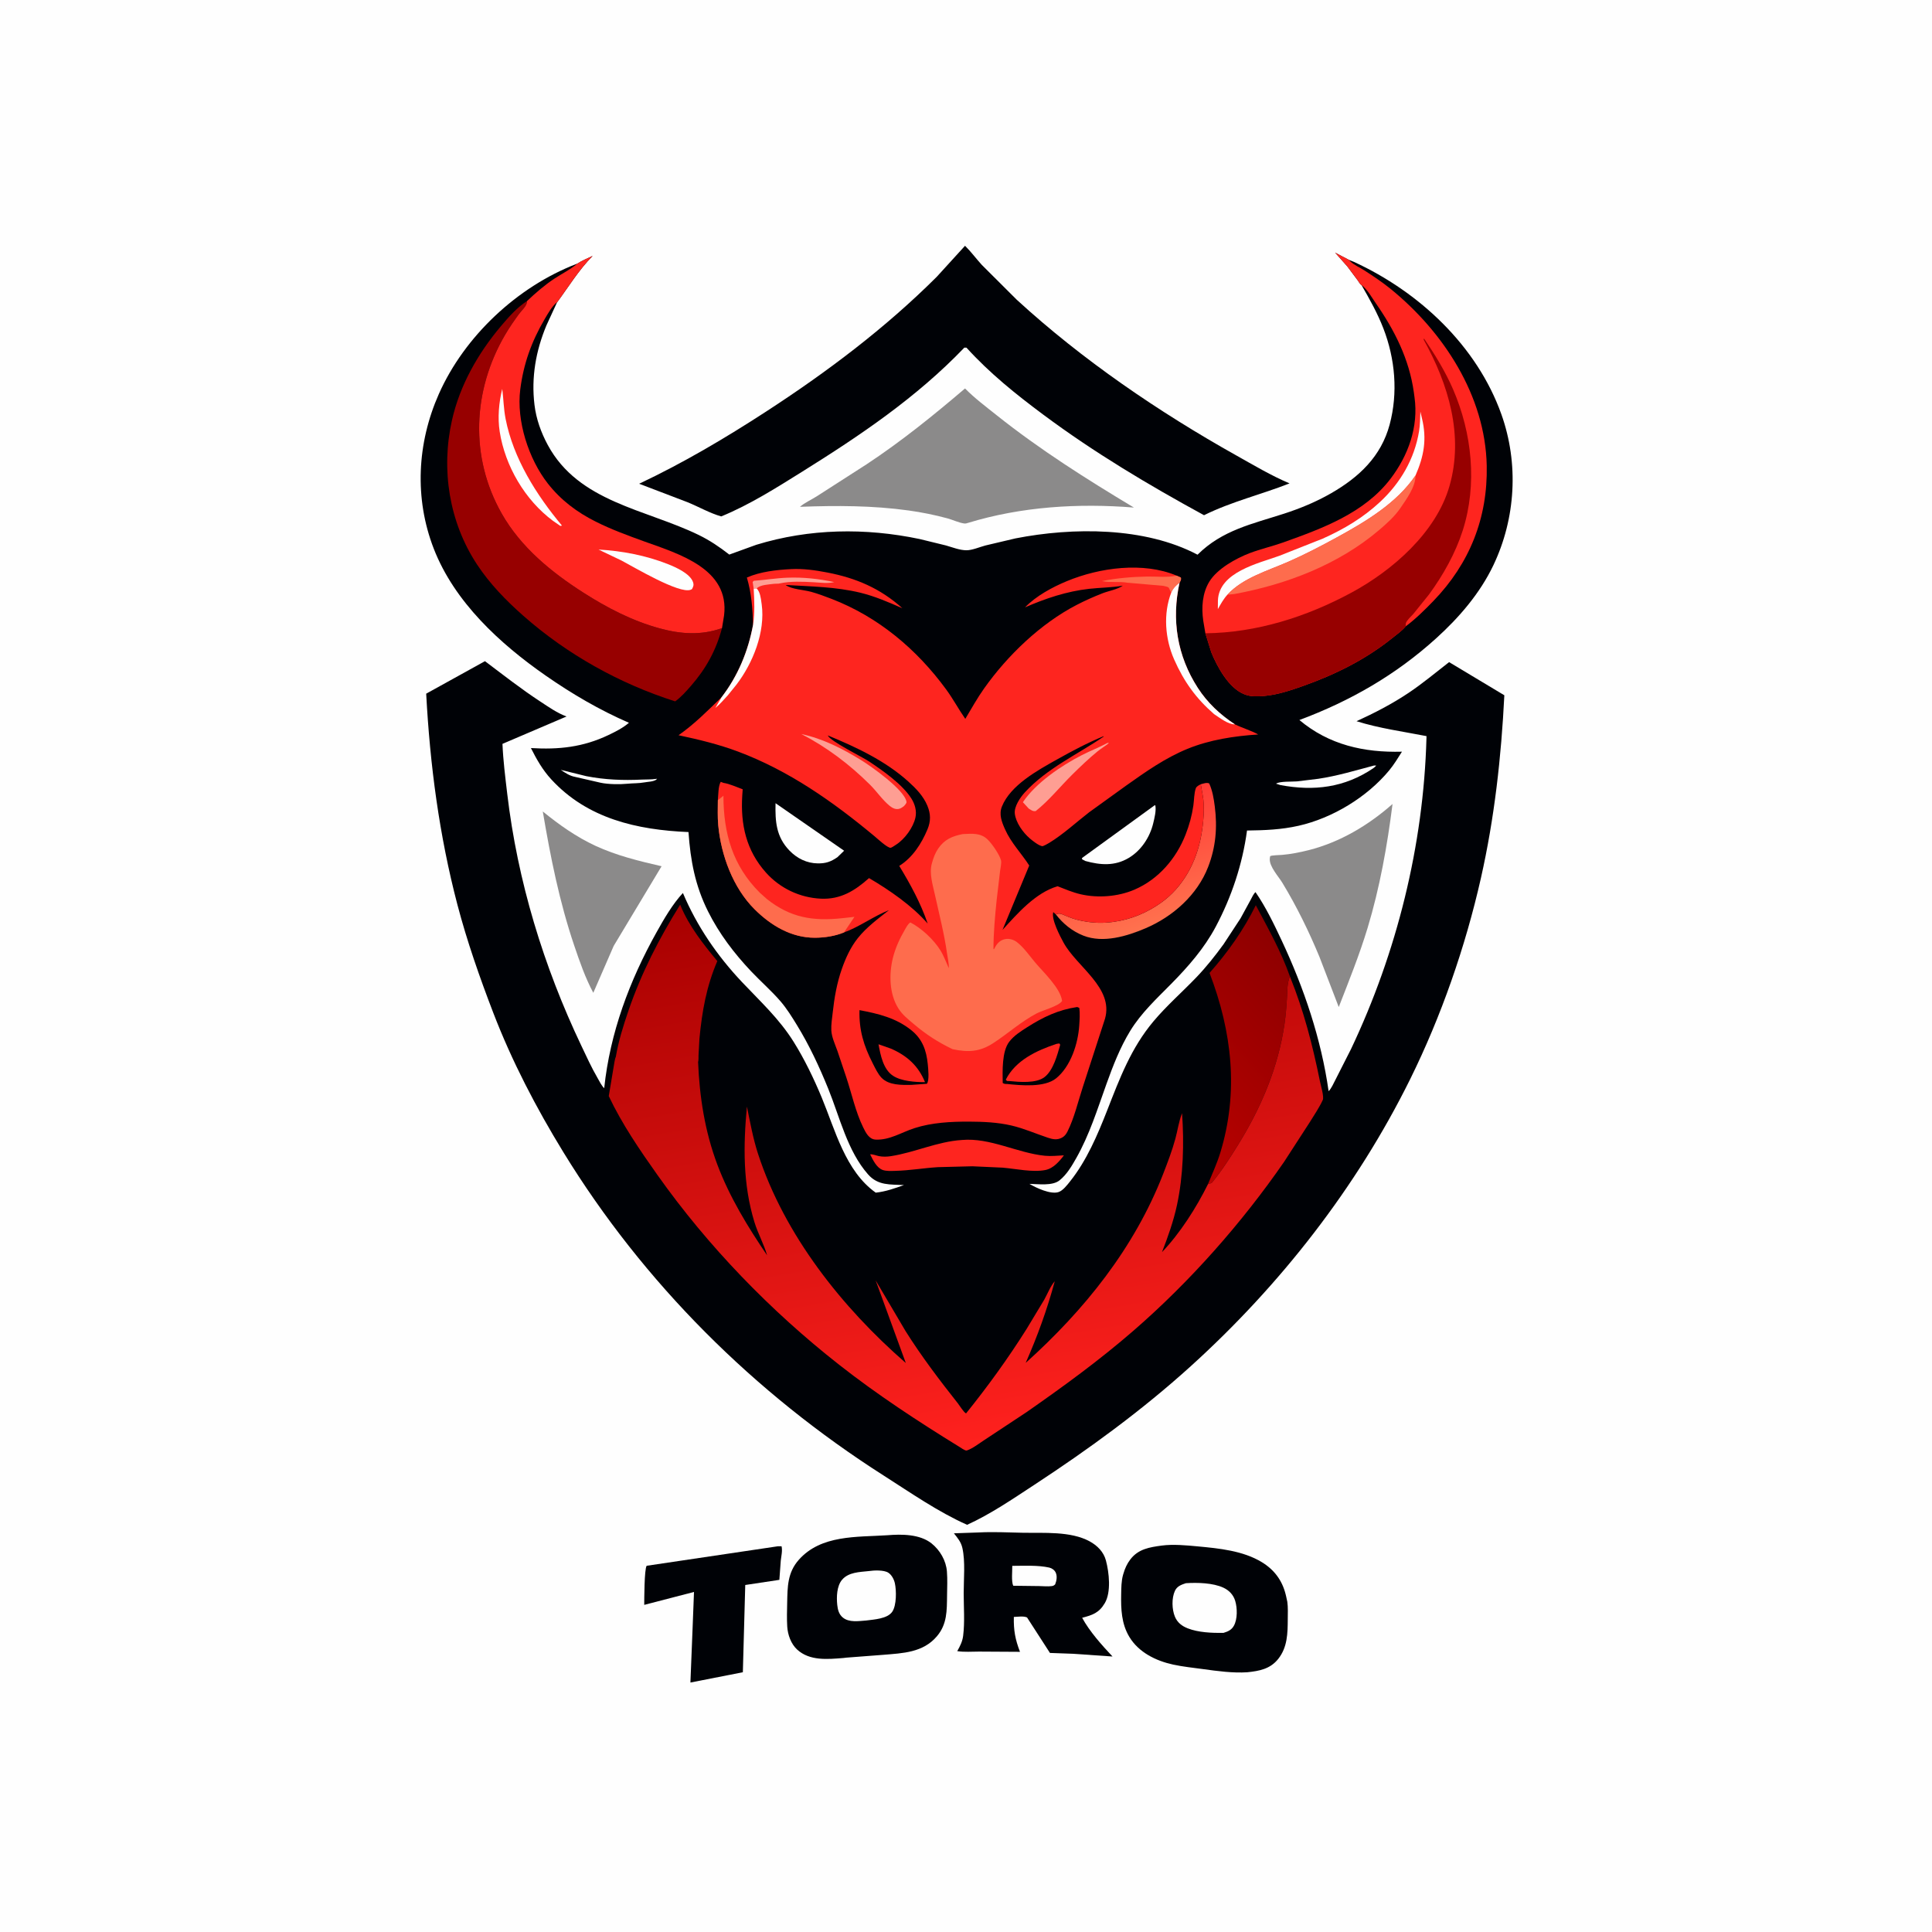
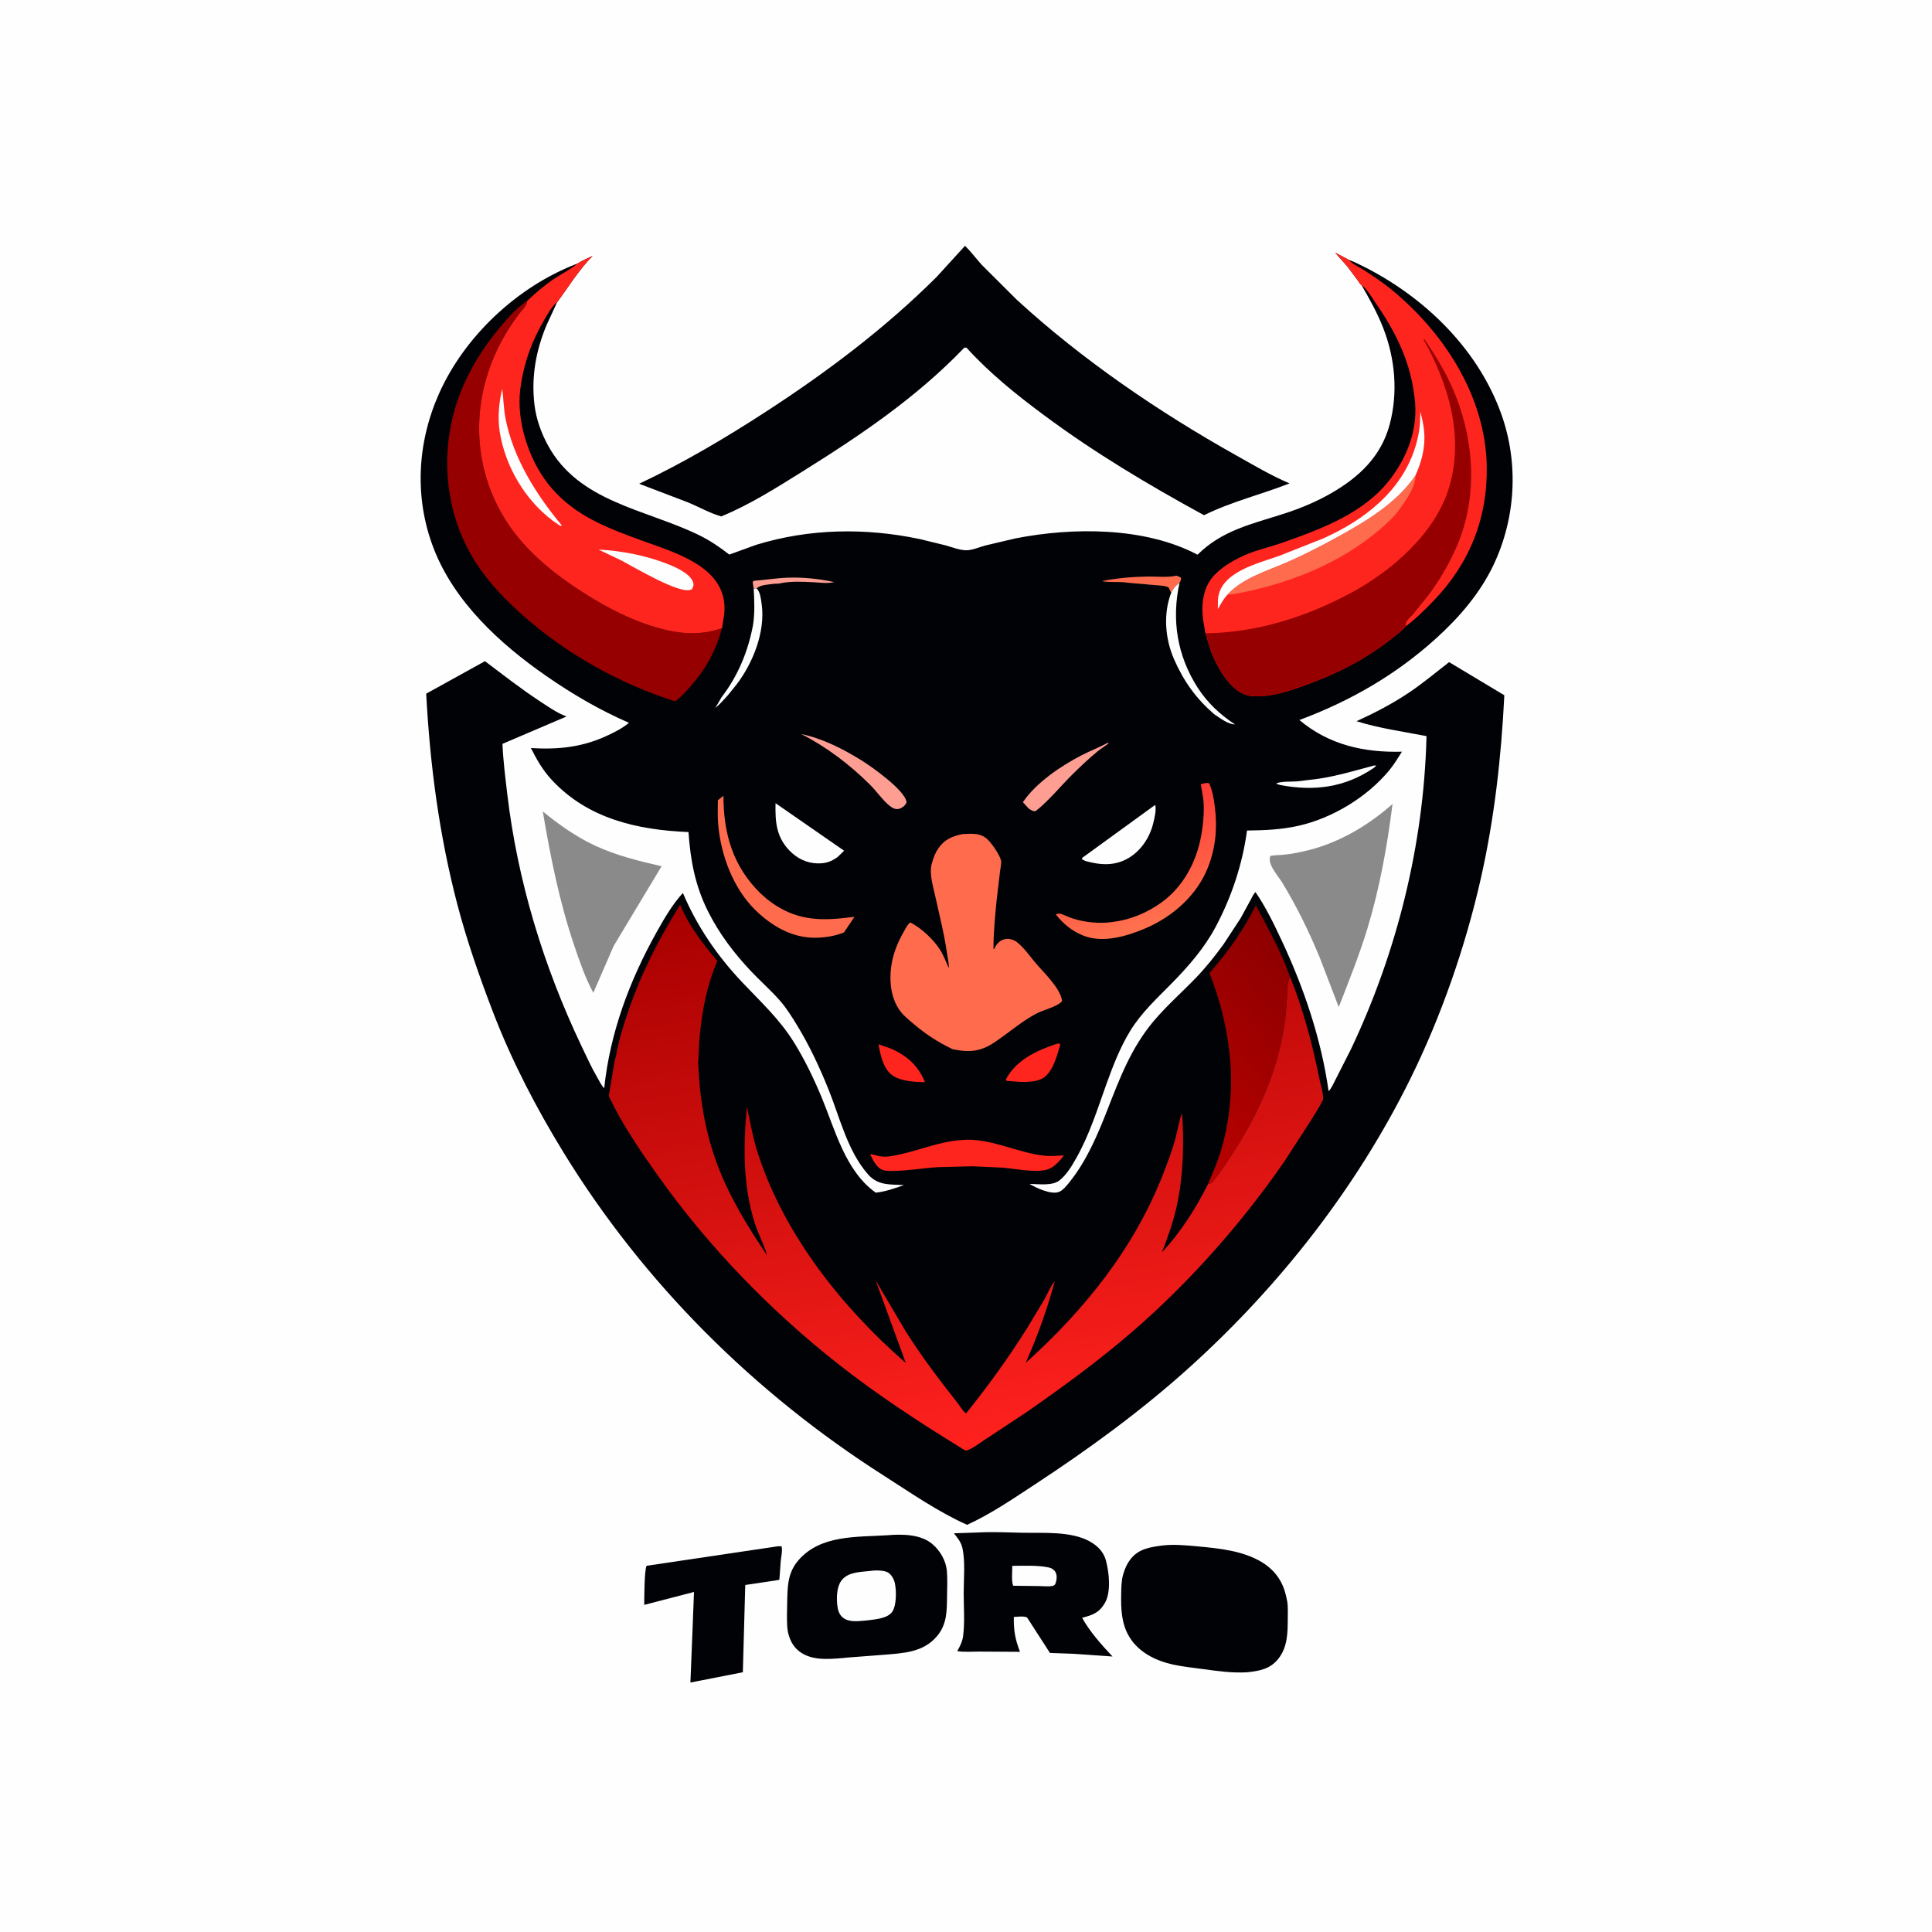
<svg xmlns="http://www.w3.org/2000/svg" version="1.1" style="display: block;" viewBox="0 0 2048 2048" width="1024" height="1024">
  <defs>
    <linearGradient id="Gradient1" gradientUnits="userSpaceOnUse" x1="1188.4" y1="860.173" x2="1226.42" y2="978.238">
      <stop class="stop0" offset="0" stop-opacity="1" stop-color="rgb(255,59,54)" />
      <stop class="stop1" offset="1" stop-opacity="1" stop-color="rgb(255,113,78)" />
    </linearGradient>
    <linearGradient id="Gradient2" gradientUnits="userSpaceOnUse" x1="1391.84" y1="1031.73" x2="1223.16" y2="1183.27">
      <stop class="stop0" offset="0" stop-opacity="1" stop-color="rgb(141,0,0)" />
      <stop class="stop1" offset="1" stop-opacity="1" stop-color="rgb(185,1,0)" />
    </linearGradient>
    <linearGradient id="Gradient3" gradientUnits="userSpaceOnUse" x1="981.534" y1="915.184" x2="1086.26" y2="1526.33">
      <stop class="stop0" offset="0" stop-opacity="1" stop-color="rgb(167,0,0)" />
      <stop class="stop1" offset="1" stop-opacity="1" stop-color="rgb(255,33,30)" />
    </linearGradient>
  </defs>
  <path transform="translate(0,0)" fill="rgb(254,254,254)" d="M -0 -0 L 2048 0 L 2048 2048 L -0 2048 L -0 -0 z" />
  <path transform="translate(0,0)" fill="rgb(139,138,138)" d="M 575.387 860.203 C 592.785 874.328 610.878 887.2 631.292 896.649 C 653.506 906.932 677.544 912.786 701.307 918.245 L 650.543 1002.69 L 628.925 1052.41 C 620.394 1036.49 614.433 1019.25 608.654 1002.18 C 592.962 955.823 583.511 908.341 575.387 860.203 z" />
  <path transform="translate(0,0)" fill="rgb(0,2,6)" d="M 822.724 1639.39 C 824.672 1638.96 826.517 1639.1 828.5 1639.14 C 829.595 1643.96 828.184 1649.45 827.653 1654.32 L 826.16 1674.71 L 789.996 1680.16 L 787.453 1772.65 L 731.868 1783.56 L 734.149 1726.57 L 735.664 1687.54 L 682.917 1701.23 C 682.933 1695.72 682.968 1663.26 685.49 1659.79 L 822.724 1639.39 z" />
  <path transform="translate(0,0)" fill="rgb(139,138,138)" d="M 1476.14 852.255 C 1470.58 896.352 1462.6 941.134 1449.69 983.719 C 1441.04 1012.23 1429.93 1039.8 1419.13 1067.52 L 1398.65 1014.26 C 1387.47 987.256 1374.53 960.793 1359.34 935.799 C 1355.26 929.091 1345.53 918.592 1346.01 910.5 C 1346.03 910.184 1346.26 907.797 1346.5 907.557 C 1347.44 906.618 1357.39 906.359 1359.16 906.207 C 1368.58 905.4 1378.13 903.488 1387.29 901.174 C 1420.47 892.786 1450.64 874.795 1476.14 852.255 z" />
  <path transform="translate(0,0)" fill="rgb(0,2,6)" d="M 1037.75 1624.45 C 1053.07 1623.66 1068.61 1624.47 1083.95 1624.78 C 1106.28 1625.22 1134.92 1622.93 1155 1633.86 C 1163.14 1638.29 1169.88 1644.99 1172.32 1654.14 C 1175.73 1666.95 1178.04 1687.82 1171.07 1699.5 C 1164.93 1709.81 1158.04 1712.03 1147.13 1714.92 C 1154.84 1729.27 1168.12 1744.06 1179.31 1755.96 L 1137.25 1753.06 L 1112.99 1752.18 L 1088.7 1714.56 C 1084.92 1712.85 1078.9 1713.89 1074.71 1714.02 C 1074.41 1728.27 1076.14 1737.77 1081.23 1751 L 1037.84 1750.75 C 1030.41 1750.73 1022 1751.44 1014.72 1750.27 C 1017.7 1744.94 1020.21 1740.17 1020.98 1733.98 C 1022.8 1719.49 1021.56 1703.52 1021.55 1688.89 C 1021.54 1674.1 1023.41 1655.32 1020.16 1640.91 C 1018.74 1634.58 1015.11 1630.32 1011.18 1625.37 L 1037.75 1624.45 z" />
  <path transform="translate(0,0)" fill="rgb(254,254,254)" d="M 1073.06 1659.87 C 1085.4 1659.85 1100.28 1659 1112.26 1661.7 C 1115.05 1662.33 1117.93 1664.36 1119.13 1667.08 C 1120.89 1671.04 1120.01 1675.66 1118.51 1679.5 C 1117.34 1680.59 1116.66 1681.07 1115 1681.31 C 1110.84 1681.93 1105.8 1681.35 1101.56 1681.3 L 1074.04 1680.96 C 1071.95 1676.24 1073.15 1665.36 1073.06 1659.87 z" />
  <path transform="translate(0,0)" fill="rgb(0,2,6)" d="M 940.562 1627.42 C 955.673 1626.16 975.074 1626.15 987.499 1636.09 C 996.466 1643.27 1002.86 1654.29 1003.77 1665.78 C 1004.44 1674.17 1004.03 1682.88 1003.92 1691.3 C 1003.71 1707.3 1004.11 1721.67 993.074 1734.62 C 978.355 1751.88 957.076 1752.43 936.188 1754.19 L 897.311 1757.16 L 893.903 1757.56 C 877.326 1758.88 858.211 1760.82 844.937 1748.54 C 838.45 1742.53 835.053 1732.92 834.509 1724.3 C 833.981 1715.93 834.274 1707.39 834.446 1699 C 834.793 1682.05 834.745 1667.01 846.769 1653.45 C 870.369 1626.84 908.186 1629.52 940.562 1627.42 z" />
  <path transform="translate(0,0)" fill="rgb(254,254,254)" d="M 920.971 1665.4 C 926.296 1664.57 936.927 1664.1 941.592 1667.1 C 945.237 1669.45 947.683 1674.16 948.588 1678.27 C 950.307 1686.08 950.443 1701.75 945.823 1708.5 C 940.644 1716.07 926.437 1716.69 918.088 1717.82 C 910.078 1718.39 900.119 1720.13 893.432 1714.66 C 889.249 1711.23 888.055 1706.34 887.516 1701.23 C 886.641 1692.92 886.982 1681.24 892.619 1674.62 C 899.52 1666.53 911.13 1666.47 920.971 1665.4 z" />
  <path transform="translate(0,0)" fill="rgb(0,2,6)" d="M 1231.56 1638.36 C 1243.69 1636.77 1257.42 1638.09 1269.59 1639.22 C 1292.28 1641.33 1317.67 1643.83 1337.57 1655.95 C 1350.68 1663.94 1359.12 1675.14 1362.86 1690.14 L 1363.31 1692 L 1364.61 1697.98 C 1365.44 1703.94 1365.11 1710.35 1365.08 1716.36 C 1364.99 1731.34 1364.81 1746.07 1355.03 1758.45 C 1346.52 1769.21 1335.03 1771.31 1322.24 1772.66 C 1306.81 1773.67 1290.56 1771.42 1275.29 1769.32 C 1264.72 1767.86 1253.88 1766.78 1243.46 1764.51 C 1225.25 1760.53 1207.04 1751.61 1197.13 1735.15 C 1188.77 1721.27 1188.18 1705.66 1188.49 1689.88 C 1188.62 1683.21 1188.63 1676.06 1190.43 1669.61 L 1190.91 1668 C 1192.53 1662.43 1194.77 1657.49 1198.34 1652.87 C 1206.83 1641.89 1218.68 1640.12 1231.56 1638.36 z" />
-   <path transform="translate(0,0)" fill="rgb(254,254,254)" d="M 1257.05 1678.26 C 1269.17 1677.47 1285.87 1677.84 1297 1683.08 C 1302.98 1685.9 1307.46 1690.62 1309.38 1697.03 C 1311.63 1704.55 1311.9 1716.3 1307.96 1723.35 C 1305.41 1727.92 1301.66 1729.47 1296.88 1730.94 C 1284.95 1731.11 1270.23 1730.52 1258.99 1726.09 C 1252.88 1723.68 1248.07 1720.01 1245.48 1713.81 C 1242.22 1705.98 1241.88 1694.06 1245.49 1686.32 C 1247.77 1681.43 1252.26 1679.85 1257.05 1678.26 z" />
-   <path transform="translate(0,0)" fill="rgb(139,138,138)" d="M 1022.97 411.775 C 1033.07 422.063 1045.31 431.238 1056.6 440.234 C 1102.22 476.587 1152.01 508.071 1202 538.033 C 1143.18 533.29 1082.8 536.975 1026.21 554.261 C 1024.8 554.722 1023.58 555.116 1022.07 554.907 C 1016.43 554.131 1009.84 550.976 1004.24 549.458 C 990.785 545.817 977.048 543.057 963.245 541.133 C 925.034 535.807 886.466 535.81 847.984 537.249 C 852.852 532.945 860.229 529.67 865.825 526.091 L 918.73 492.098 C 955.258 467.991 989.718 440.16 1022.97 411.775 z" />
  <path transform="translate(0,0)" fill="rgb(0,2,6)" d="M 1022.97 260.537 C 1029.28 266.755 1034.73 274.173 1040.72 280.757 L 1077.79 317.722 C 1147.23 381.469 1228.48 436.839 1310.63 482.838 C 1329 493.128 1347.56 504.217 1366.97 512.417 C 1336.75 524.331 1305.67 531.61 1276.32 546.139 C 1217.42 514.019 1159.87 479.716 1106 439.606 C 1076.67 417.772 1049.16 395.681 1024.5 368.543 L 1022.25 368.5 C 971.654 421.299 912.058 461.476 850.356 500.002 C 822.921 517.132 794.533 535.109 764.551 547.418 C 752.733 544.144 740.363 537.059 728.9 532.396 L 677.522 512.794 C 724.317 490.708 768.63 464.505 811.977 436.352 C 876.615 394.37 938.245 348 992.939 293.49 L 1022.97 260.537 z" />
  <path transform="translate(0,0)" fill="rgb(0,2,6)" d="M 1443.24 302.146 C 1441.8 301.513 1440.15 298.428 1439.2 297.121 L 1428.24 282.441 L 1415.29 267.814 L 1429.79 275.413 L 1435.33 277.655 C 1504.43 309.468 1565.64 366.605 1591.52 439.161 C 1610.1 491.262 1606.76 549.427 1583.02 599.213 C 1568.83 628.981 1546.75 654.577 1522.44 676.601 C 1479.59 715.413 1431.48 743.061 1377.41 763.259 C 1408.7 789.567 1445.91 797.912 1486.13 796.815 C 1481.9 803.501 1477.71 810.446 1472.67 816.555 C 1449.19 845.004 1412.47 867.232 1376.56 875.34 C 1358.17 879.492 1340.64 880.159 1321.89 880.391 C 1317.08 916.101 1305.59 950.672 1288.66 982.502 C 1276.52 1005.31 1259.56 1024.64 1241.53 1042.93 C 1225.98 1058.71 1209.78 1073.67 1198.1 1092.74 C 1187.27 1110.43 1179.77 1129.9 1172.78 1149.37 C 1163.21 1176.02 1154.96 1202.69 1140.96 1227.5 C 1136.2 1235.93 1130.81 1245.11 1123.14 1251.24 C 1115.54 1257.33 1100.53 1255.11 1091.25 1254.95 C 1098.49 1259.3 1113.55 1266.27 1121.9 1263.7 C 1126.69 1262.23 1131.35 1256.05 1134.4 1252.21 C 1151.95 1230.17 1163.42 1203.14 1173.64 1177.07 C 1186.92 1143.15 1198.89 1111.04 1222.75 1082.63 C 1236.66 1066.08 1253.18 1051.66 1268.14 1036.07 C 1278.56 1025.21 1288.19 1013.09 1297.03 1000.91 L 1315.03 973.463 L 1325.72 953.882 C 1327.21 951.187 1328.6 947.774 1330.88 945.686 C 1341.76 961.394 1350.58 979.789 1358.68 997.07 C 1382.28 1047.38 1400.58 1101.5 1408.38 1156.67 C 1411.45 1153.73 1413.46 1148.6 1415.5 1144.84 L 1432.14 1112.04 C 1480.72 1009.61 1508.99 896.098 1512.1 782.646 L 1512.14 780.312 C 1487.62 775.528 1461.82 772.03 1437.99 764.511 C 1457.2 755.732 1475.7 746.177 1493.28 734.393 C 1508.18 724.409 1521.95 712.865 1536.11 701.878 L 1594.66 737.018 C 1591.41 802.326 1584.23 867.029 1569.81 930.9 C 1553.42 1003.46 1527.78 1077.39 1494.76 1144.13 C 1437.94 1258.98 1357.01 1362.43 1262.2 1448.28 C 1210.51 1495.08 1154.54 1535.86 1096.31 1574.04 C 1073.61 1588.92 1049.92 1605.12 1025.17 1616.36 C 994.29 1602.61 965.333 1582.38 936.887 1564.24 C 799.638 1476.74 682.228 1360.11 597.111 1221.23 C 568.379 1174.35 542.582 1124.85 522.831 1073.45 C 508.51 1036.18 495.025 997.676 484.883 959.031 C 465.62 885.624 455.801 810.984 451.778 735.326 L 514.091 700.867 C 533.541 715.527 552.443 730.368 572.854 743.733 C 581.655 749.496 590.637 755.86 600.572 759.505 L 532.638 788.525 C 533.374 806.2 535.601 823.747 537.672 841.304 C 548.608 933.987 576.222 1024.46 616.302 1108.63 C 621.734 1120.04 626.987 1131.63 633.345 1142.56 C 635.444 1146.17 637.515 1150.68 640.476 1153.55 C 646.655 1094.79 667.262 1039.68 695.929 988.307 C 703.74 974.309 712.954 958.327 723.911 946.607 C 738.712 981.742 760.303 1013.22 786.407 1040.87 C 806.219 1061.86 825.883 1079.74 841.356 1104.48 C 852.814 1122.8 862.741 1143.43 871.025 1163.36 C 885.38 1197.9 896.101 1241.38 928.32 1264.27 C 939.002 1263.09 948.184 1259.78 958.242 1256.22 C 943.557 1255.43 930.813 1256.95 920.198 1244.93 C 898.316 1220.15 890.21 1184.3 878.017 1154.22 C 868.558 1130.89 857.858 1107.95 844.681 1086.47 C 839.463 1077.96 833.984 1069.12 827.464 1061.53 C 817.816 1050.31 806.342 1040.36 796.157 1029.57 C 778.083 1010.43 762.319 989.681 750.52 966.076 C 736.851 938.731 731.943 912.243 729.826 882.021 C 675.369 879.735 622.63 867.859 584.272 826.059 C 575.155 816.124 568.806 804.927 562.787 792.967 C 592.292 794.761 617.953 792.054 644.965 779.196 C 652.609 775.556 660.215 771.708 666.699 766.192 C 635.384 752.556 606.482 735.656 578.492 716.183 C 529.824 682.325 481.753 638.099 459.83 581.69 C 439.076 528.288 442.086 469.736 465.208 417.615 C 492.33 356.476 548.296 304.035 610.746 279.911 L 611.905 279.471 C 616.996 276.204 622.728 273.855 628.199 271.291 C 613.305 286.465 603.186 303.314 590.757 320.198 L 590.644 320.182 L 579.222 344.979 C 568.003 371.957 563.06 399.894 566.564 429.066 C 568.373 444.132 573.483 458.399 580.662 471.699 C 613.398 532.349 684.343 539.698 740.5 567.015 C 752.45 572.828 762.615 579.738 773.095 587.873 L 801.696 577.505 C 858.007 560.224 917.249 559.315 974.79 571.378 L 1002.71 578.197 C 1009.54 580.141 1017.43 583.314 1024.52 583.302 C 1030.63 583.291 1038.47 579.883 1044.52 578.254 L 1076.41 570.727 C 1137.14 558.813 1213.48 558.446 1269.45 588.007 C 1295.71 561.926 1327.24 555.486 1361.08 544.531 C 1378.31 538.954 1395.23 531.96 1410.94 522.925 C 1440.66 505.831 1464.05 483.913 1473.11 449.975 C 1482.07 416.398 1478.96 380.441 1466.44 348.12 C 1460.17 331.926 1451.86 317.16 1443.24 302.146 z" />
-   <path transform="translate(0,0)" fill="rgb(254,254,254)" d="M 594.396 816.079 L 621.563 822.775 C 641.346 826.639 660.452 827.346 680.5 826.396 C 685.329 826.167 690.416 826.431 695.191 825.696 L 696.5 825.482 L 695.5 826.591 C 692.138 828.706 686.93 828.642 683 829.372 C 676.997 830.488 671.107 830.179 665.063 830.794 C 657.1 831.603 644.539 831.439 636.74 829.747 L 609.657 823.539 C 603.704 822.405 599.397 819.356 594.396 816.079 z" />
  <path transform="translate(0,0)" fill="rgb(254,254,254)" d="M 1456.45 811.5 L 1458.86 811.5 C 1457.89 812.629 1456.93 813.548 1455.7 814.381 C 1425.3 834.938 1392.82 838.884 1357.21 832.186 L 1352.5 830.672 C 1357.41 828.011 1368.98 828.759 1374.77 828.309 L 1397.41 825.563 C 1417.37 822.597 1436.97 816.696 1456.45 811.5 z" />
  <path transform="translate(0,0)" fill="rgb(254,254,254)" d="M 1224.16 853.5 L 1224.75 854 C 1225.7 859.582 1223.81 867.041 1222.5 872.555 C 1218.94 887.499 1209.71 901.603 1196.37 909.511 C 1181.66 918.234 1166.42 917.082 1150.65 912.719 L 1147.01 910.854 L 1147.01 909.5 L 1224.16 853.5 z" />
  <path transform="translate(0,0)" fill="rgb(254,254,254)" d="M 822.11 851.436 L 894.795 901.801 L 887.709 908.675 C 880.651 913.524 875.368 915.333 866.875 915.228 C 855.22 915.083 844.949 909.985 836.911 901.688 C 822.718 887.038 821.67 870.782 822.11 851.436 z" />
  <path transform="translate(0,0)" fill="url(#Gradient1)" d="M 1272.88 831.341 C 1275.87 830.632 1279.01 829.2 1281.83 830.5 C 1285.31 838.302 1286.64 846.44 1287.72 854.854 C 1290.57 877.073 1288.78 898.005 1280.7 918.909 C 1269.18 948.701 1243.41 971.548 1214.5 983.941 C 1194.78 992.396 1169.4 1000.06 1148.5 991.84 C 1136.69 987.197 1126.86 979.253 1119.19 969.215 C 1122.78 968.004 1124.19 968.344 1127.64 969.878 C 1133.74 972.59 1139.92 974.815 1146.49 976.074 L 1148.5 976.445 C 1158.3 978.344 1168.71 978.767 1178.63 977.448 L 1180.5 977.183 C 1198.53 974.848 1215.66 967.633 1230.49 957.142 C 1254.1 940.445 1268.16 914.047 1273.29 886 C 1275.57 873.484 1277.4 855.437 1274.86 842.805 L 1272.88 831.341 z" />
  <path transform="translate(0,0)" fill="rgb(254,37,31)" d="M 1019.69 1208.43 C 1049.51 1205.75 1078.5 1222.28 1107.68 1225.16 C 1114.18 1225.8 1121.24 1225.05 1127.76 1224.71 C 1125.36 1228.07 1122.64 1231.2 1119.6 1234.01 C 1116.49 1236.89 1112.48 1239.39 1108.27 1240.24 C 1094.71 1242.97 1076.74 1238.94 1062.91 1237.76 L 1030.7 1236.3 L 994.231 1237.23 C 979.128 1238.17 964.008 1240.82 948.886 1241.16 C 944.8 1241.25 939.442 1241.61 935.576 1240.17 C 929.124 1237.77 925.305 1229.51 922.398 1223.7 C 924.742 1223.24 929.162 1225.04 931.685 1225.54 C 935.832 1226.35 940.159 1226.24 944.323 1225.59 C 969.873 1221.63 993.55 1210.11 1019.69 1208.43 z" />
  <path transform="translate(0,0)" fill="url(#Gradient2)" d="M 1280.51 1255.24 C 1284.97 1244.24 1290.01 1233.51 1293.5 1222.13 C 1313.32 1157.53 1306 1093.64 1282.16 1031.37 C 1301.49 1009.5 1318.29 985.773 1331.21 959.576 C 1344.3 984.218 1358.16 1008.79 1367.41 1035.19 C 1364.35 1041.94 1364.72 1049.23 1364.31 1056.5 C 1363.76 1066.26 1363.03 1075.96 1361.6 1085.63 C 1354.82 1131.77 1336.98 1173.78 1312.63 1213.21 C 1304.02 1227.15 1294.95 1241.31 1284.5 1253.93 L 1280.51 1255.24 z" />
  <path transform="translate(0,0)" fill="rgb(151,0,0)" d="M 765.341 665.83 C 759.105 689.285 748.416 708.8 732.395 727.113 C 727.256 732.986 722.071 738.909 715.705 743.483 C 656.836 724.743 601.238 693.752 554.847 652.843 C 536.439 636.611 519.164 618.873 505.621 598.296 C 476.05 553.368 467.353 497.746 479.097 445.5 C 487.451 408.332 506.683 374.616 531.017 345.716 C 538.958 336.285 548.291 325.73 558.74 319.055 L 558.47 320.854 C 557.609 325.12 552.456 329.659 549.862 333.232 C 544.719 340.316 539.722 347.529 535.314 355.098 C 500.919 414.157 497.881 484.601 531.842 544.415 C 552.095 580.085 584.226 606.361 618.323 628.177 C 643.475 644.27 670.357 658.227 699.281 666.106 C 721.682 672.208 743.185 673.741 765.341 665.83 z" />
  <path transform="translate(0,0)" fill="rgb(254,37,31)" d="M 611.905 279.471 C 616.996 276.204 622.728 273.855 628.199 271.291 C 613.305 286.465 603.186 303.314 590.757 320.198 L 590.644 320.182 C 584.978 324.798 580.81 332.384 577.148 338.645 C 563.337 362.252 554.947 385.71 551.504 412.793 C 547.276 446.053 560.277 486.522 580.826 512.684 C 594.587 530.204 611.608 542.998 631.5 552.961 C 648.209 561.331 665.603 567.699 683.144 574.019 C 720.052 587.317 773.607 603.064 767.545 652.384 L 765.341 665.83 C 743.185 673.741 721.682 672.208 699.281 666.106 C 670.357 658.227 643.475 644.27 618.323 628.177 C 584.226 606.361 552.095 580.085 531.842 544.415 C 497.881 484.601 500.919 414.157 535.314 355.098 C 539.722 347.529 544.719 340.316 549.862 333.232 C 552.456 329.659 557.609 325.12 558.47 320.854 L 558.74 319.055 C 567.739 310.539 577.253 302.263 587.6 295.408 C 595.567 290.13 604.71 285.743 611.905 279.471 z" />
  <path transform="translate(0,0)" fill="rgb(254,254,254)" d="M 532.403 412.25 C 533.755 422.846 533.876 433.417 535.949 444 C 544.18 486.026 568.558 524.63 595.686 557.139 L 593.977 557.5 L 586.144 552.089 C 556.487 530.057 535.388 493.946 529.697 457.5 C 527.403 442.812 528.824 426.585 532.403 412.25 z" />
  <path transform="translate(0,0)" fill="rgb(254,254,254)" d="M 634.472 582.553 C 659.414 583.942 684.771 588.798 708.051 598.01 C 716.389 601.31 731.7 608.086 734.673 617.181 C 735.673 620.243 734.941 621.821 733.51 624.5 L 732.192 625.141 C 720.389 630.082 671.422 600.787 658.835 594.209 L 634.472 582.553 z" />
  <path transform="translate(0,0)" fill="rgb(254,37,31)" d="M 1443.24 302.146 C 1441.8 301.513 1440.15 298.428 1439.2 297.121 L 1428.24 282.441 L 1415.29 267.814 L 1429.79 275.413 L 1431.11 276.801 C 1435.1 280.861 1441.47 283.519 1446.32 286.654 C 1455.71 292.727 1465.32 299.107 1474.01 306.162 C 1530.12 351.758 1574.5 419.45 1576 493.673 C 1577.12 549.052 1557.89 597.314 1519.4 637.134 C 1510.38 646.459 1500.6 656.173 1490.17 663.898 C 1486.18 668.72 1480.49 672.653 1475.61 676.575 C 1447.55 699.108 1415.4 715.07 1381.62 727.041 C 1368.24 731.779 1354.57 736.415 1340.36 737.713 C 1333.81 738.311 1326.14 738.703 1319.94 736.279 L 1318.75 735.823 C 1302.43 729.2 1290.37 707.006 1284.04 691.5 L 1277.74 671.315 L 1275.49 657.977 C 1273.49 644.068 1274.46 628.849 1281.9 616.635 C 1290.25 602.913 1310.2 591.876 1324.7 586.353 C 1336.37 581.91 1348.67 579.154 1360.44 574.944 C 1402.08 560.049 1446.43 543.834 1474.13 507.362 C 1492.82 482.744 1503.83 452.47 1499.45 421.193 L 1498.74 415.906 C 1493.85 380.781 1478.39 350.151 1458.39 321.435 C 1453.88 314.958 1449.61 306.925 1443.24 302.146 z" />
  <path transform="translate(0,0)" fill="rgb(254,254,254)" d="M 1301.04 630.467 C 1296.87 635.054 1294.03 640.33 1290.98 645.681 L 1291.05 636.622 C 1292.07 606.378 1333.91 597.246 1356.3 589.128 L 1402.16 570.962 C 1424.6 560.922 1444.87 548.876 1462.89 532.099 C 1484.59 511.897 1499.34 486.65 1504.27 457.173 C 1505.4 450.383 1505.4 443.171 1505.65 436.295 L 1507.34 443.5 C 1512.72 465.687 1509.42 483.558 1500.49 504.046 C 1480.45 533.374 1448.22 552.634 1417.53 569.444 C 1400.52 578.765 1383.49 587.645 1365.72 595.453 C 1344.05 604.977 1317.46 612.537 1301.04 630.467 z" />
  <path transform="translate(0,0)" fill="rgb(254,108,77)" d="M 1500.49 504.046 C 1500.64 516.065 1490.81 529.266 1484.3 538.821 C 1478.47 547.384 1469.82 555.142 1461.95 561.838 C 1418.96 598.425 1363.7 619.564 1308.64 629.66 L 1301.04 630.467 C 1317.46 612.537 1344.05 604.977 1365.72 595.453 C 1383.49 587.645 1400.52 578.765 1417.53 569.444 C 1448.22 552.634 1480.45 533.374 1500.49 504.046 z" />
  <path transform="translate(0,0)" fill="rgb(151,0,0)" d="M 1277.74 671.315 C 1332.11 670.715 1384.97 653.915 1432.56 628.226 C 1476.12 604.713 1522.35 564.501 1536.48 515.329 C 1551.93 461.59 1535.38 407.184 1509.11 360 L 1509.5 358.786 C 1521.04 375.813 1532.12 393.765 1540.31 412.682 C 1560.48 459.303 1566.11 513.465 1550.61 562.163 C 1542.92 586.32 1529.77 609.734 1514.83 630.13 L 1498.32 650.641 C 1496.07 653.203 1491.32 657.372 1490.32 660.524 C 1489.98 661.597 1490.22 662.773 1490.17 663.898 C 1486.18 668.72 1480.49 672.653 1475.61 676.575 C 1447.55 699.108 1415.4 715.07 1381.62 727.041 C 1368.24 731.779 1354.57 736.415 1340.36 737.713 C 1333.81 738.311 1326.14 738.703 1319.94 736.279 L 1318.75 735.823 C 1302.43 729.2 1290.37 707.006 1284.04 691.5 L 1277.74 671.315 z" />
  <path transform="translate(0,0)" fill="url(#Gradient3)" d="M 652.786 1120.33 C 655.604 1103.62 660.693 1087.36 666.177 1071.36 C 679.992 1031.07 698.556 995.065 721.011 958.958 L 721.442 960.04 C 730.284 981.576 745.633 1001.05 760.386 1018.78 C 748.824 1045.61 744.184 1072.17 741.432 1101.03 L 740.462 1118.84 C 740.382 1120.73 740.643 1124.04 740.007 1125.72 C 741.518 1163.04 747.252 1199.65 760.5 1234.75 C 773.462 1269.09 792.621 1300.45 813.167 1330.72 C 809.748 1318.72 803.44 1307.59 799.751 1295.57 C 787.404 1255.35 787.869 1214.42 791.766 1173.02 C 795.227 1189.78 798.249 1206.88 803.566 1223.18 C 831.667 1309.32 892.554 1385.93 960.19 1444.85 L 928.213 1357.23 L 959.846 1410.87 C 976.497 1437.4 995.991 1463.11 1015.44 1487.68 C 1017.27 1489.99 1021.6 1497.16 1024.06 1498.28 C 1047.11 1469.58 1068.63 1439.94 1088.23 1408.77 L 1106.99 1377.63 C 1110.34 1371.65 1113.61 1363.15 1118.11 1358.17 C 1109.95 1388.26 1099.87 1416.18 1087.29 1444.7 C 1149.51 1388.69 1202.3 1323.21 1232.96 1244.5 C 1237.73 1232.23 1242.47 1219.8 1245.94 1207.1 C 1248.35 1198.31 1249.62 1188.45 1253.04 1180.05 C 1255.28 1211.98 1254.38 1246.04 1247.64 1277.44 C 1244.06 1294.12 1237.99 1311.41 1231.75 1327.32 C 1250.98 1307.22 1268.14 1280.23 1280.51 1255.24 L 1284.5 1253.93 C 1294.95 1241.31 1304.02 1227.15 1312.63 1213.21 C 1336.98 1173.78 1354.82 1131.77 1361.6 1085.63 C 1363.03 1075.96 1363.76 1066.26 1364.31 1056.5 C 1364.72 1049.23 1364.35 1041.94 1367.41 1035.19 C 1382.22 1071.86 1391.35 1107.63 1399.22 1146.28 C 1400.08 1150.52 1403.74 1162.68 1402.18 1166.05 C 1398.5 1174.04 1393.22 1181.8 1388.59 1189.31 L 1361.19 1231.6 C 1316.3 1296.55 1261.39 1358.63 1201.69 1410.45 C 1165.53 1441.83 1127.49 1469.53 1088.28 1496.87 L 1043.89 1526.2 C 1038.2 1529.85 1031.1 1535.57 1024.78 1537.6 C 1023.18 1538.11 1018.09 1534.39 1016.52 1533.43 C 973.15 1506.78 929.569 1478.14 889.52 1446.7 C 816.702 1389.53 750.452 1321.12 696.941 1245.56 C 678.116 1218.98 659.252 1191.41 645.313 1161.91 L 650.556 1130.5 C 651.127 1127.67 651.565 1122.84 652.786 1120.33 z" />
-   <path transform="translate(0,0)" fill="rgb(254,37,31)" d="M 1190.19 620.827 C 1178.38 622.881 1166.39 622.857 1154.5 624.181 C 1130.86 626.813 1108.26 634.363 1086.57 643.837 C 1098.28 631.737 1115.56 622.384 1131.01 615.998 C 1165.65 601.672 1211.85 595.305 1247.27 610.209 L 1251.81 612.262 C 1252.32 614.744 1251.4 615.598 1250.34 617.798 C 1241.72 657.039 1247.82 695.173 1269.69 729.12 C 1279.92 744.992 1293.38 757.53 1309.05 767.844 C 1317.01 771.769 1326.16 774.346 1333.76 778.568 C 1308.56 780.199 1282.3 784.162 1258.78 793.795 C 1235.27 803.424 1214.55 818.013 1193.96 832.63 L 1154.54 861.047 C 1140.76 871.715 1127.12 884.375 1112.3 893.425 C 1111.17 894.113 1105.89 897.186 1104.71 896.971 C 1100.86 896.271 1094.52 891.256 1091.55 888.683 C 1084.36 882.452 1076.77 871.948 1075.73 862.368 C 1074.92 854.924 1081.6 845.162 1086.3 840.048 C 1109.75 814.467 1141.73 800.053 1169.91 780.849 L 1169.89 780.378 C 1152.94 787.354 1136.06 796.302 1120.1 805.261 C 1099.96 816.56 1071.12 832.312 1062.05 855 C 1058.75 863.258 1061.88 871.221 1065.3 878.942 C 1071.78 893.562 1082.58 904.296 1091.03 917.484 L 1062.7 985.757 C 1078.57 968.324 1097.64 946.356 1121.08 939.455 C 1129.01 942.556 1137.09 945.99 1145.41 947.926 C 1163.77 952.206 1185.23 950.53 1202.61 943.049 C 1228.05 932.099 1246.85 910.088 1256.79 884.65 C 1260.71 874.624 1263.45 864.663 1265 854 C 1265.81 848.474 1265.72 840.824 1267.59 835.664 C 1268.36 833.532 1271.04 832.305 1272.88 831.341 L 1274.86 842.805 C 1277.4 855.437 1275.57 873.484 1273.29 886 C 1268.16 914.047 1254.1 940.445 1230.49 957.142 C 1215.66 967.633 1198.53 974.848 1180.5 977.183 L 1178.63 977.448 C 1168.71 978.767 1158.3 978.344 1148.5 976.445 L 1146.49 976.074 C 1139.92 974.815 1133.74 972.59 1127.64 969.878 C 1124.19 968.344 1122.78 968.004 1119.19 969.215 L 1116.5 966.869 C 1114.23 974.498 1123.7 992.381 1127.35 999.107 C 1141.3 1024.8 1180.71 1046.99 1171.36 1079.87 L 1147.82 1152.31 C 1142.8 1167.65 1138.8 1185.05 1131.58 1199.45 C 1130.28 1202.05 1128.59 1204.39 1126 1205.82 C 1120.7 1208.75 1116.05 1207.79 1110.57 1205.95 C 1097.68 1201.64 1085.31 1196.14 1072 1193.05 C 1057.53 1189.69 1042.18 1189.03 1027.36 1188.97 C 1008.09 1188.91 987.856 1189.93 969.377 1195.88 C 955.569 1200.32 943.101 1208.75 928.171 1208.02 C 921.154 1207.68 917.764 1200.68 914.977 1195 C 906.864 1178.46 902.824 1159.12 896.978 1141.62 L 887.73 1114.09 C 885.384 1107.49 881.592 1099.38 881.24 1092.35 C 880.929 1086.15 882.051 1079.52 882.721 1073.32 C 884.407 1057.74 887.134 1042.06 892.342 1027.23 C 896.434 1015.58 901.544 1004.27 909.274 994.527 C 918.475 982.928 930.775 973.896 942.343 964.791 C 925.863 971.268 911.09 982.527 894.674 988.408 C 885.115 992.333 874.057 994.022 863.756 994.039 C 838.744 994.081 817.075 981.022 799.785 963.77 C 776.997 941.032 764.309 906.48 761.362 874.716 C 760.555 866.023 760.925 857.018 760.963 848.286 C 761.483 842.828 761.285 833.387 764 828.773 L 766.999 829.909 C 773.557 830.888 781.015 834.431 787.281 836.674 L 786.826 843.193 C 784.882 874.021 791.008 901.563 811.971 924.998 C 826.867 941.652 847.789 951.561 870.083 952.635 C 891.053 953.646 906.166 944.235 921.207 930.817 C 942.726 943.417 966.943 960.122 983.377 978.99 C 975.886 957.154 965.157 937.555 953.241 917.88 C 967.387 909.071 976.788 894.37 983.162 879.168 C 986.822 870.438 986.636 862.668 983.023 854 C 978.802 843.873 971.138 835.957 963.122 828.697 C 938.674 806.556 907.716 792.021 877.47 779.563 C 880.075 785.799 914.002 802.312 921.5 807.342 C 936.323 817.286 956.309 831.195 966.028 846.356 C 969.821 852.271 971.928 859.611 970.401 866.604 C 968.087 877.199 959.067 889.526 949.924 895.363 C 948.752 896.111 945.146 898.652 944.096 898.703 C 940.653 898.869 930.043 888.945 926.932 886.358 C 882.896 849.735 836.255 816.874 782.176 796.635 C 761.621 788.942 740.721 783.947 719.31 779.367 C 736.573 767.203 749.777 753.655 764.845 739.168 C 782.325 716.415 793.076 690.368 798.283 662.329 C 797.871 645.339 796.561 628.557 791.71 612.221 C 806.035 605.957 823.016 604.074 838.536 603.29 C 851.551 602.632 864.247 604.421 877 606.886 C 907.631 612.807 933.134 623.695 956.6 644.794 C 942.152 638.422 927.393 632.041 912 628.299 C 886.24 622.037 859.163 621.624 832.788 620.101 C 839.071 624.747 852.153 625.208 859.942 627.387 C 867.198 629.418 874.396 632.103 881.42 634.811 C 930.974 653.92 971.673 688.108 1002.91 730.742 C 1010.3 740.831 1016.13 751.812 1023.25 762.031 C 1029.74 751.196 1035.89 740.095 1043.2 729.777 C 1067.96 694.805 1103.1 661.002 1141.27 641.258 C 1150.24 636.614 1159.36 632.559 1168.76 628.877 C 1175.43 626.268 1184.43 624.933 1190.19 620.827 z" />
  <path transform="translate(0,0)" fill="rgb(254,158,147)" d="M 798.943 624.058 L 797.862 617 L 799 615.679 C 810.919 614.83 822.672 612.827 834.628 612.381 C 851.553 611.748 867.781 613.531 884.334 617.026 C 877.042 618.791 870.267 617.619 862.885 617.226 C 850.971 616.593 838.349 615.906 826.629 618.419 L 825.52 618.676 L 820.827 618.833 C 815.653 619.548 805.644 619.789 802.125 623.797 L 798.943 624.058 z" />
  <path transform="translate(0,0)" fill="rgb(254,108,77)" d="M 1247.27 610.209 L 1251.81 612.262 C 1252.32 614.744 1251.4 615.598 1250.34 617.798 C 1246.41 620.796 1243.8 623.469 1241.66 627.958 C 1240.19 627.029 1239.8 623.676 1238.5 622.608 C 1237.68 621.941 1234.28 621.358 1233.11 621.009 L 1195.17 617.698 C 1186.27 616.165 1177.13 617.789 1168.04 615.986 C 1183.95 612.819 1199.79 611.478 1216 611.163 C 1226.05 610.968 1237.46 612.402 1247.27 610.209 z" />
  <path transform="translate(0,0)" fill="rgb(254,254,254)" d="M 798.943 624.058 L 802.125 623.797 C 805.805 627.599 806.48 633.94 807.187 639 L 807.436 640.715 C 811.374 669.883 798.172 702.866 780.684 725.708 L 771.489 737.097 C 767.268 741.667 763.187 746.508 758.336 750.42 L 764.845 739.168 C 782.325 716.415 793.076 690.368 798.283 662.329 C 800.232 649.324 799.665 637.129 798.943 624.058 z" />
  <path transform="translate(0,0)" fill="rgb(254,254,254)" d="M 1241.66 627.958 C 1243.8 623.469 1246.41 620.796 1250.34 617.798 C 1241.72 657.039 1247.82 695.173 1269.69 729.12 C 1279.92 744.992 1293.38 757.53 1309.05 767.844 C 1301.99 768.068 1292.73 760.745 1286.96 756.981 C 1267.71 740.231 1255.03 722.516 1244.68 699.136 C 1234.97 677.199 1232.89 650.445 1241.66 627.958 z" />
  <path transform="translate(0,0)" fill="rgb(254,158,147)" d="M 1174.09 787.5 L 1175.5 787.689 C 1171.64 790.856 1167.35 793.301 1163.5 796.437 C 1154.2 804.019 1145.24 812.61 1136.7 821.044 C 1123.82 833.767 1112.07 848.542 1097.88 859.775 C 1094.55 860.173 1093.32 858.776 1090.48 857.105 L 1084.3 850.368 C 1098.11 829.832 1124.74 811.793 1146.74 800.5 C 1155.73 795.882 1165.17 792.333 1174.09 787.5 z" />
  <path transform="translate(0,0)" fill="rgb(254,158,147)" d="M 849.373 778.106 C 872.101 782.935 892.878 793.533 912.603 805.628 C 923.491 812.304 958.836 837.281 960.909 849.91 C 961.179 851.554 959.237 853.231 958.259 854.5 C 956.897 855.547 955.172 856.769 953.5 857.286 C 949.723 858.454 946.093 856.684 943.195 854.331 C 935.47 848.059 929.375 838.923 922.26 831.844 C 900.877 810.568 876.242 791.83 849.373 778.106 z" />
  <path transform="translate(0,0)" fill="rgb(254,108,77)" d="M 760.963 848.286 L 766.863 843.493 C 766.925 883.531 776.727 917.807 805.569 946.452 L 813 953.066 C 837.865 972.811 861.778 976.689 892.877 973.317 L 905.769 971.893 L 894.674 988.408 C 885.115 992.333 874.057 994.022 863.756 994.039 C 838.744 994.081 817.075 981.022 799.785 963.77 C 776.997 941.032 764.309 906.48 761.362 874.716 C 760.555 866.023 760.925 857.018 760.963 848.286 z" />
  <path transform="translate(0,0)" fill="rgb(0,2,6)" d="M 911.099 1070.78 C 931.197 1074.59 949.731 1079 966.074 1092.1 C 977.759 1101.47 982.016 1113.36 983.462 1127.92 C 983.941 1132.74 985.319 1145.41 982.5 1148.86 L 965.944 1150.02 C 955.595 1150.15 942.279 1150.54 934.5 1142.51 C 930.561 1138.44 927.671 1132.11 925.115 1127.12 C 915.505 1108.33 910.509 1091.92 911.099 1070.78 z" />
  <path transform="translate(0,0)" fill="rgb(254,37,31)" d="M 931.263 1106.99 L 944.242 1111.53 C 961.323 1118.9 973.505 1129.78 980.538 1147.12 C 970.242 1147.13 955.552 1146.18 946.694 1140.41 C 936.24 1133.61 933.34 1118.36 931.263 1106.99 z" />
  <path transform="translate(0,0)" fill="rgb(0,2,6)" d="M 1141.72 1067.5 C 1143.01 1067.81 1142.17 1067.56 1144.16 1068.5 C 1144.88 1074.63 1144.46 1080.86 1144.05 1087 C 1142.77 1106.31 1135.1 1130.46 1119.5 1143.08 C 1107.19 1153.03 1082.28 1150.6 1067.5 1149.06 C 1065.35 1149.05 1064.83 1149.13 1062.91 1148 C 1062.73 1135.39 1061.94 1114.62 1069.82 1104.31 C 1074.78 1097.82 1082.13 1093.17 1088.95 1088.84 C 1105.84 1078.1 1121.8 1070.48 1141.72 1067.5 z" />
  <path transform="translate(0,0)" fill="rgb(254,37,31)" d="M 1120.13 1106.5 L 1123.01 1106.11 L 1123.87 1107.5 C 1120.78 1118.27 1116.63 1134.3 1107.48 1141.58 C 1098.49 1148.73 1080.5 1146.99 1069.8 1145.94 L 1067.5 1145.9 L 1066.16 1144.5 C 1076.64 1123.9 1098.96 1113.48 1120.13 1106.5 z" />
  <path transform="translate(0,0)" fill="rgb(254,108,77)" d="M 1020.43 884.177 L 1021.27 884.118 C 1030.6 883.675 1039.47 882.839 1046.74 889.722 C 1051.43 894.168 1059.61 905.917 1061.18 912.27 C 1061.77 914.652 1060.43 920.866 1060.12 923.367 L 1056.48 954.291 C 1054.74 971.489 1053.12 988.694 1053.12 1005.99 L 1053.61 1006.24 L 1055.71 1002.53 C 1058.31 998.627 1061.44 996.1 1066.18 995.388 C 1070.07 994.805 1074.61 996.154 1077.72 998.502 C 1085.03 1004.02 1091.25 1013 1097.09 1020 C 1105.98 1030.66 1123.99 1047.2 1125.87 1061 C 1122.49 1066.56 1105.26 1070.89 1098.96 1074.22 C 1082.18 1083.1 1068.84 1095.32 1053.16 1105.58 C 1038.54 1115.16 1026.22 1115.67 1009.69 1112.16 C 994.047 1104.55 982.044 1096.86 968.736 1085.61 C 962.596 1080.42 956.643 1075.82 952.294 1068.92 C 942.622 1053.58 942.236 1032.42 946.563 1015.22 C 949.191 1004.78 953.682 994.985 959.099 985.704 C 960.644 983.058 962.365 979.419 965.018 977.816 C 976.802 983.92 989.883 996.069 996.865 1007.4 C 1000.5 1013.29 1002.89 1019.98 1005.76 1026.26 C 1006 1021.36 1004.54 1015.28 1003.85 1010.39 C 1000.9 989.561 995.548 969.038 991.055 948.502 C 988.833 938.347 984.904 926.007 987.693 915.688 L 988.039 914.5 C 989.542 909.116 991.349 904.161 994.529 899.508 C 1001.1 889.89 1009.41 886.345 1020.43 884.177 z" />
</svg>